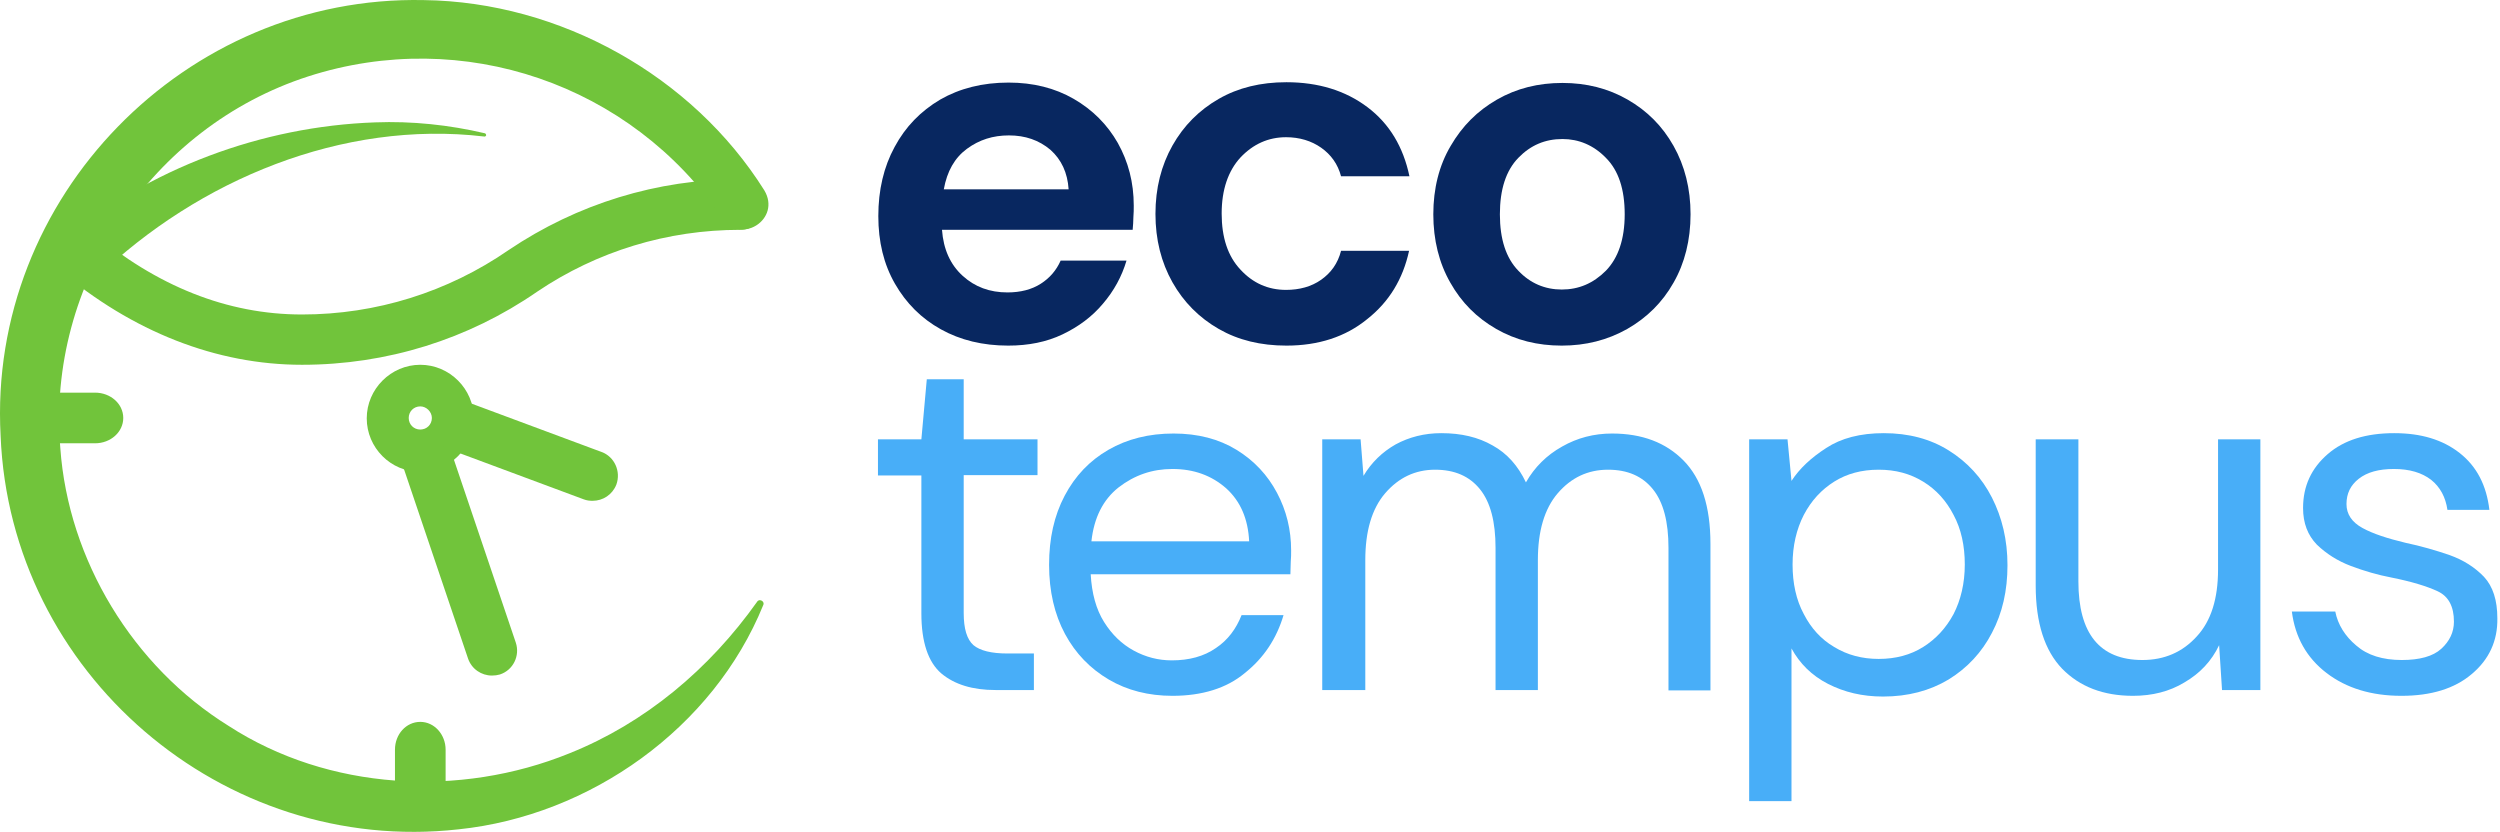
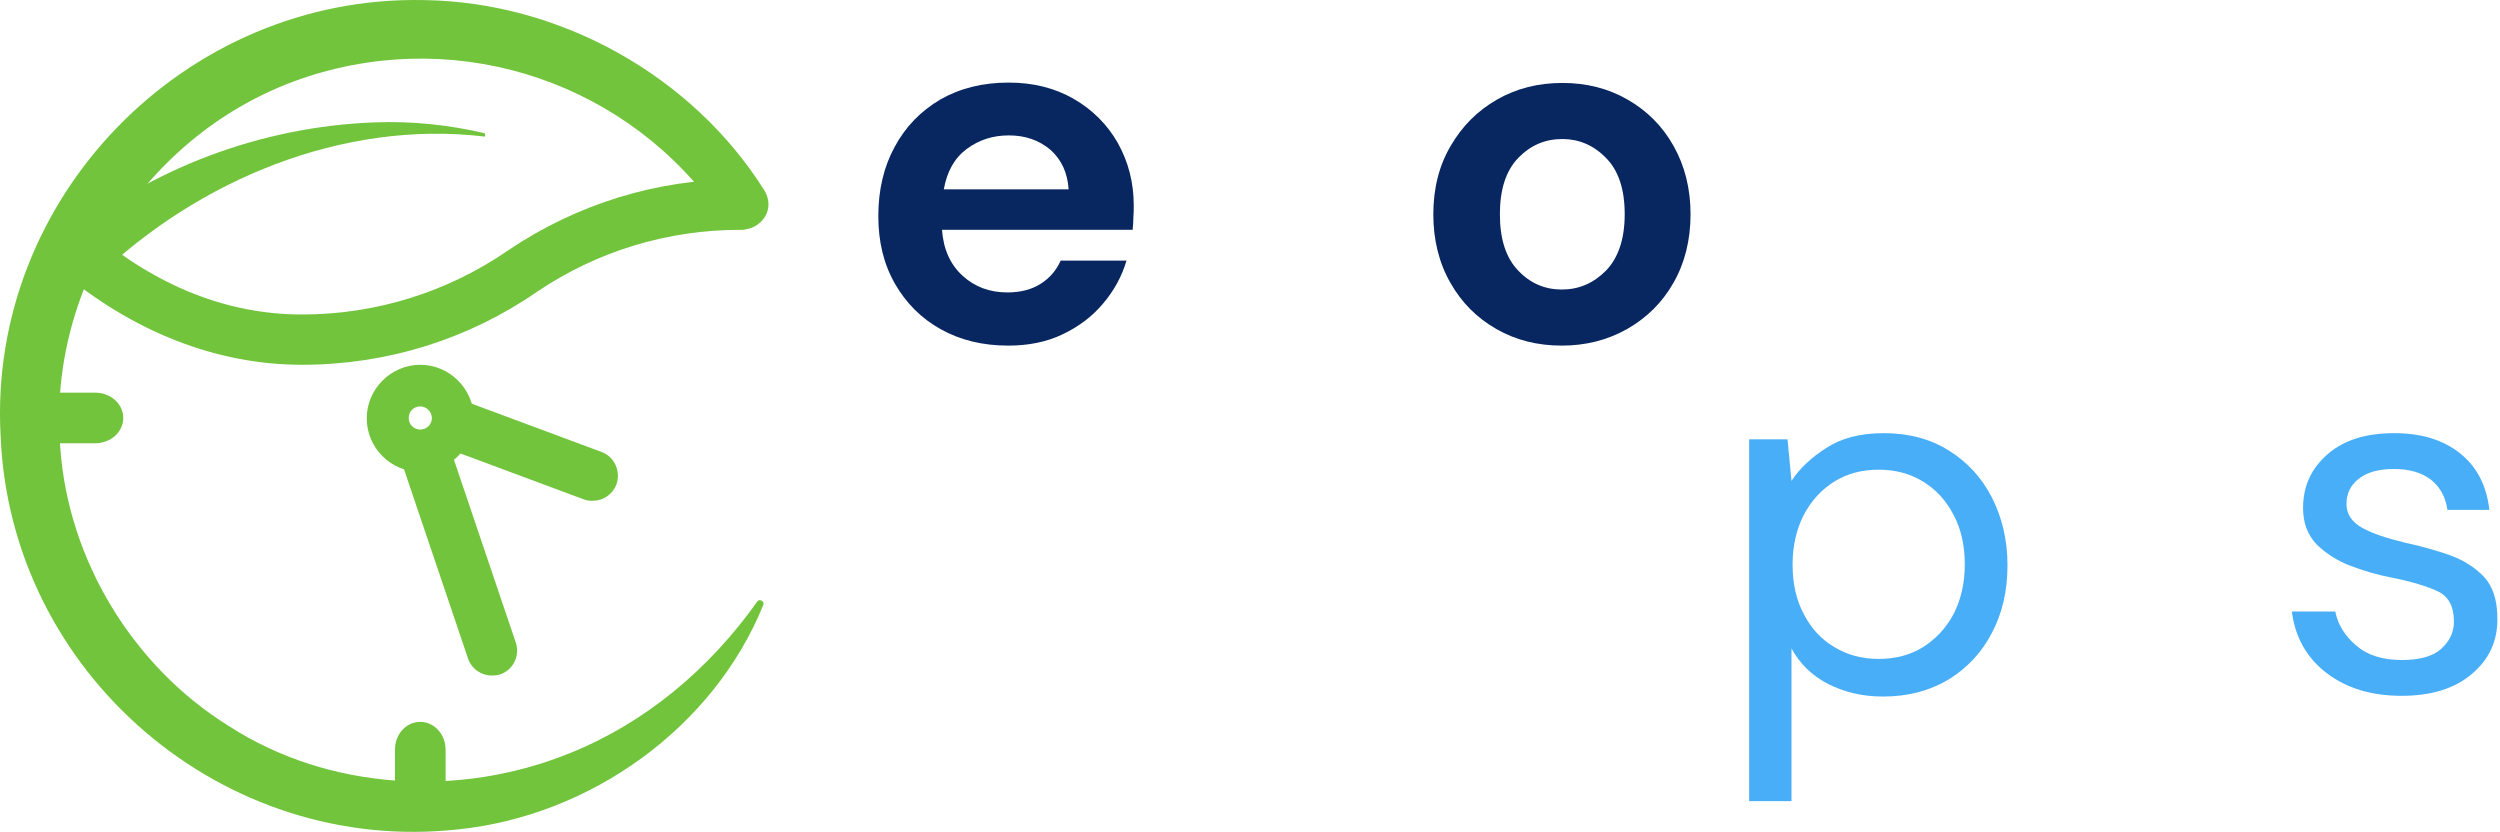
<svg xmlns="http://www.w3.org/2000/svg" width="691" height="230" viewBox="0 0 691 230" fill="none">
  <path d="M116.168 130.426C107.968 130.426 101.368 123.726 101.368 115.626C101.368 107.526 108.068 100.826 116.168 100.826C124.268 100.826 130.968 107.526 130.968 115.626C130.968 123.726 124.268 130.426 116.168 130.426ZM116.168 112.326C114.368 112.326 112.968 113.726 112.968 115.526C112.968 117.326 114.368 118.726 116.168 118.726C117.968 118.726 119.368 117.326 119.368 115.526C119.368 113.826 117.868 112.326 116.168 112.326Z" fill="#71C43B" />
  <path d="M135.968 186.726C133.068 186.726 130.368 184.926 129.368 182.026L111.068 127.926C109.868 124.326 111.768 120.326 115.468 119.126C119.168 117.926 123.068 119.826 124.268 123.526L142.568 177.626C143.768 181.226 141.868 185.226 138.168 186.426C137.468 186.626 136.768 186.726 135.968 186.726Z" fill="#71C43B" />
  <path d="M163.768 138.426C162.968 138.426 162.168 138.326 161.368 138.026L124.268 124.226C120.668 122.926 118.868 118.826 120.168 115.226C121.468 111.626 125.568 109.826 129.168 111.126L166.268 124.926C169.868 126.226 171.668 130.326 170.368 133.926C169.268 136.726 166.668 138.426 163.768 138.426Z" fill="#71C43B" />
  <path d="M26.268 122.526H11.368C7.068 122.526 3.568 119.426 3.568 115.526C3.568 111.626 7.068 108.526 11.368 108.526H26.268C30.568 108.526 34.068 111.626 34.068 115.526C34.068 119.426 30.568 122.526 26.268 122.526Z" fill="#71C43B" />
  <path d="M116.168 229.726C112.268 229.726 109.168 226.226 109.168 222.026V207.226C109.168 202.926 112.268 199.526 116.168 199.526C120.068 199.526 123.168 203.026 123.168 207.226V222.026C123.068 226.226 119.968 229.726 116.168 229.726Z" fill="#71C43B" />
  <path d="M83.468 100.826C59.868 100.826 36.568 91.726 16.168 74.426C13.268 71.926 12.868 67.526 15.368 64.626C17.868 61.726 22.268 61.326 25.168 63.826C43.268 79.126 62.868 86.926 83.468 86.926C103.968 86.926 123.768 80.726 140.568 69.126C159.568 56.326 181.668 49.526 204.568 49.526C208.468 49.526 211.568 52.626 211.568 56.526C211.568 60.426 208.468 63.526 204.568 63.526C184.468 63.526 165.068 69.426 148.468 80.626C129.368 93.826 106.868 100.826 83.468 100.826Z" fill="#71C43B" />
-   <path d="M133.768 37.726C94.668 33.126 54.868 49.726 26.868 76.626C20.168 82.926 10.668 73.326 17.068 66.726C41.168 46.526 72.368 34.926 103.668 33.826C113.868 33.426 124.168 34.526 133.968 36.826C134.268 36.926 134.368 37.126 134.368 37.426C134.268 37.626 134.068 37.826 133.768 37.726Z" fill="#71C43B" />
+   <path d="M133.768 37.726C94.668 33.126 54.868 49.726 26.868 76.626C20.168 82.926 10.668 73.326 17.068 66.726C41.168 46.526 72.368 34.926 103.668 33.826C113.868 33.426 124.168 34.526 133.968 36.826C134.268 37.626 134.068 37.826 133.768 37.726Z" fill="#71C43B" />
  <path d="M199.668 60.326C174.368 23.226 127.968 7.326 85.168 21.126C41.868 35.126 12.868 78.426 16.668 123.826C18.868 154.826 36.768 184.226 63.168 200.626C90.768 218.526 127.068 220.526 157.368 208.226C178.368 199.826 196.068 184.926 209.268 166.326C209.868 165.326 211.468 166.226 210.968 167.226C197.168 201.226 163.168 225.426 126.768 229.226C61.568 236.526 2.768 186.026 0.168 120.426C-3.432 54.526 51.268 -1.374 117.168 0.026C154.768 0.526 191.368 20.926 211.268 52.626C215.968 60.526 204.868 67.726 199.668 60.326Z" fill="#71C43B" />
  <path d="M278.668 95.526C271.668 95.526 265.468 94.026 260.068 91.026C254.668 88.026 250.468 83.826 247.368 78.426C244.268 73.026 242.768 66.826 242.768 59.726C242.768 52.526 244.268 46.126 247.268 40.626C250.268 35.026 254.468 30.726 259.868 27.526C265.268 24.426 271.568 22.826 278.768 22.826C285.568 22.826 291.568 24.326 296.768 27.326C301.968 30.326 306.068 34.426 308.968 39.526C311.868 44.726 313.368 50.426 313.368 56.826C313.368 57.826 313.368 58.926 313.268 60.026C313.268 61.126 313.168 62.326 313.068 63.526H260.368C260.768 68.926 262.668 73.126 266.068 76.226C269.468 79.326 273.568 80.826 278.468 80.826C282.068 80.826 285.168 80.026 287.668 78.426C290.168 76.826 291.968 74.726 293.168 72.026H311.368C310.068 76.426 307.868 80.426 304.868 83.926C301.868 87.526 298.068 90.326 293.668 92.426C289.268 94.526 284.268 95.526 278.668 95.526ZM278.868 37.426C274.468 37.426 270.668 38.626 267.268 41.126C263.868 43.626 261.768 47.326 260.868 52.326H295.368C295.068 47.726 293.368 44.126 290.368 41.426C287.168 38.726 283.368 37.426 278.868 37.426Z" fill="#082760" />
-   <path d="M355.568 95.526C348.468 95.526 342.268 94.026 336.868 90.926C331.468 87.826 327.168 83.526 324.068 78.026C320.968 72.526 319.368 66.226 319.368 59.126C319.368 52.026 320.968 45.726 324.068 40.226C327.168 34.726 331.468 30.426 336.868 27.326C342.268 24.226 348.468 22.726 355.568 22.726C364.368 22.726 371.868 25.026 377.968 29.626C384.068 34.226 387.868 40.626 389.568 48.726H370.668C369.768 45.326 367.868 42.726 365.168 40.826C362.468 38.926 359.168 37.926 355.468 37.926C350.568 37.926 346.368 39.826 342.868 43.526C339.468 47.226 337.668 52.426 337.668 59.026C337.668 65.626 339.368 70.826 342.868 74.526C346.268 78.226 350.468 80.126 355.468 80.126C359.168 80.126 362.468 79.226 365.168 77.326C367.868 75.426 369.768 72.826 370.668 69.326H389.468C387.768 77.126 383.968 83.426 377.868 88.226C371.868 93.126 364.368 95.526 355.568 95.526Z" fill="#082760" />
  <path d="M431.668 95.526C424.968 95.526 418.968 94.026 413.568 90.926C408.168 87.826 403.968 83.626 400.868 78.126C397.768 72.726 396.168 66.326 396.168 59.226C396.168 52.126 397.768 45.726 400.968 40.326C404.168 34.826 408.368 30.626 413.768 27.526C419.168 24.426 425.168 22.926 431.868 22.926C438.468 22.926 444.468 24.426 449.868 27.526C455.268 30.626 459.468 34.826 462.568 40.326C465.668 45.826 467.268 52.126 467.268 59.226C467.268 66.326 465.668 72.726 462.568 78.126C459.468 83.626 455.168 87.826 449.768 90.926C444.268 94.026 438.268 95.526 431.668 95.526ZM431.668 80.026C436.368 80.026 440.368 78.326 443.868 74.826C447.268 71.326 449.068 66.126 449.068 59.226C449.068 52.326 447.368 47.126 443.868 43.626C440.468 40.126 436.368 38.426 431.868 38.426C427.068 38.426 423.068 40.126 419.668 43.626C416.268 47.126 414.568 52.326 414.568 59.226C414.568 66.126 416.268 71.326 419.668 74.826C422.968 78.326 427.068 80.026 431.668 80.026Z" fill="#082760" />
-   <path d="M275.168 190.726C268.868 190.726 263.868 189.226 260.168 186.126C256.568 183.026 254.668 177.526 254.668 169.526V131.426H242.668V121.426H254.668L256.168 104.826H266.368V121.426H286.768V131.326H266.368V169.426C266.368 173.826 267.268 176.726 269.068 178.326C270.868 179.826 273.968 180.626 278.468 180.626H285.768V190.726H275.168Z" fill="#48AEF8" />
-   <path d="M324.068 192.326C317.468 192.326 311.568 190.826 306.468 187.826C301.368 184.826 297.268 180.626 294.368 175.226C291.468 169.826 289.968 163.426 289.968 156.126C289.968 148.826 291.368 142.526 294.268 137.026C297.168 131.526 301.168 127.326 306.368 124.326C311.568 121.326 317.568 119.826 324.368 119.826C331.068 119.826 336.868 121.326 341.768 124.326C346.668 127.326 350.368 131.326 352.968 136.226C355.568 141.126 356.868 146.426 356.868 152.126C356.868 153.126 356.868 154.226 356.768 155.226C356.768 156.226 356.668 157.426 356.668 158.726H301.468C301.768 164.026 302.968 168.426 305.168 171.926C307.368 175.426 310.068 178.026 313.368 179.826C316.668 181.626 320.168 182.526 323.868 182.526C328.668 182.526 332.768 181.426 336.068 179.126C339.368 176.926 341.668 173.826 343.168 170.026H354.768C352.868 176.426 349.368 181.826 344.068 186.026C339.068 190.226 332.268 192.326 324.068 192.326ZM324.068 129.626C318.468 129.626 313.568 131.326 309.168 134.726C304.868 138.126 302.368 143.126 301.668 149.626H345.268C344.968 143.426 342.868 138.526 338.868 134.926C334.868 131.426 329.968 129.626 324.068 129.626Z" fill="#48AEF8" />
-   <path d="M365.468 190.726V121.426H376.068L376.868 131.526C379.068 127.826 382.068 124.926 385.768 122.826C389.468 120.826 393.668 119.726 398.368 119.726C403.868 119.726 408.568 120.826 412.568 123.126C416.568 125.326 419.568 128.726 421.768 133.326C424.168 129.126 427.468 125.826 431.768 123.426C435.968 121.026 440.568 119.826 445.568 119.826C453.868 119.826 460.468 122.326 465.368 127.326C470.268 132.326 472.768 139.926 472.768 150.326V190.826H461.168V151.426C461.168 144.226 459.768 138.826 456.868 135.226C453.968 131.626 449.868 129.826 444.468 129.826C438.868 129.826 434.268 132.026 430.568 136.326C426.868 140.626 425.068 146.826 425.068 154.826V190.726H413.368V151.426C413.368 144.226 411.968 138.826 409.068 135.226C406.168 131.626 402.068 129.826 396.668 129.826C391.168 129.826 386.568 132.026 382.868 136.326C379.168 140.626 377.368 146.826 377.368 154.826V190.726H365.468Z" fill="#48AEF8" />
  <path d="M483.468 221.426V121.426H494.068L495.168 132.926C497.368 129.526 500.568 126.526 504.768 123.826C508.868 121.126 514.168 119.726 520.668 119.726C527.568 119.726 533.568 121.326 538.668 124.526C543.768 127.726 547.768 132.026 550.568 137.526C553.368 143.026 554.868 149.226 554.868 156.226C554.868 163.226 553.468 169.426 550.568 174.926C547.768 180.326 543.768 184.626 538.568 187.826C533.368 190.926 527.368 192.526 520.468 192.526C514.768 192.526 509.768 191.326 505.268 189.026C500.768 186.726 497.468 183.426 495.168 179.226V221.426H483.468ZM519.268 182.126C523.968 182.126 528.068 181.026 531.568 178.826C535.068 176.626 537.868 173.626 539.968 169.726C541.968 165.826 543.068 161.226 543.068 156.026C543.068 150.826 542.068 146.226 539.968 142.326C537.968 138.426 535.168 135.326 531.568 133.126C527.968 130.926 523.968 129.826 519.268 129.826C514.568 129.826 510.468 130.926 506.968 133.126C503.468 135.326 500.668 138.326 498.568 142.326C496.568 146.226 495.468 150.826 495.468 156.026C495.468 161.226 496.468 165.826 498.568 169.726C500.568 173.626 503.368 176.726 506.968 178.826C510.568 181.026 514.668 182.126 519.268 182.126Z" fill="#48AEF8" />
-   <path d="M589.568 192.326C581.368 192.326 574.868 189.826 569.968 184.826C565.168 179.826 562.668 172.226 562.668 161.826V121.426H574.468V160.726C574.468 175.126 580.368 182.426 592.168 182.426C598.268 182.426 603.268 180.226 607.168 175.926C611.168 171.626 613.068 165.426 613.068 157.426V121.426H624.768V190.726H614.168L613.368 178.326C611.268 182.726 608.068 186.126 603.768 188.626C599.668 191.126 594.868 192.326 589.568 192.326Z" fill="#48AEF8" />
  <path d="M663.768 192.326C655.468 192.326 648.568 190.226 643.068 186.026C637.568 181.826 634.368 176.126 633.468 169.026H645.468C646.168 172.626 648.168 175.826 651.268 178.426C654.368 181.126 658.568 182.426 663.868 182.426C668.768 182.426 672.468 181.426 674.768 179.326C677.068 177.226 678.268 174.726 678.268 171.826C678.268 167.626 676.768 164.826 673.768 163.426C670.768 162.026 666.468 160.726 660.968 159.626C657.268 158.926 653.468 157.826 649.768 156.426C646.068 155.026 642.968 153.026 640.368 150.526C637.868 147.926 636.568 144.626 636.568 140.426C636.568 134.326 638.868 129.426 643.368 125.526C647.868 121.626 653.968 119.726 661.768 119.726C669.168 119.726 675.168 121.526 679.868 125.226C684.568 128.926 687.268 134.126 688.068 140.926H676.468C675.968 137.426 674.468 134.626 671.968 132.626C669.368 130.626 665.968 129.626 661.668 129.626C657.468 129.626 654.268 130.526 651.968 132.326C649.668 134.126 648.568 136.426 648.568 139.326C648.568 142.126 650.068 144.326 652.968 145.926C655.868 147.526 659.868 148.826 664.868 150.026C669.168 150.926 673.268 152.126 677.068 153.426C680.968 154.826 684.068 156.826 686.568 159.426C689.068 162.126 690.268 165.926 690.268 170.926C690.368 177.126 687.968 182.326 683.168 186.326C678.468 190.326 671.968 192.326 663.768 192.326Z" fill="#48AEF8" />
</svg>